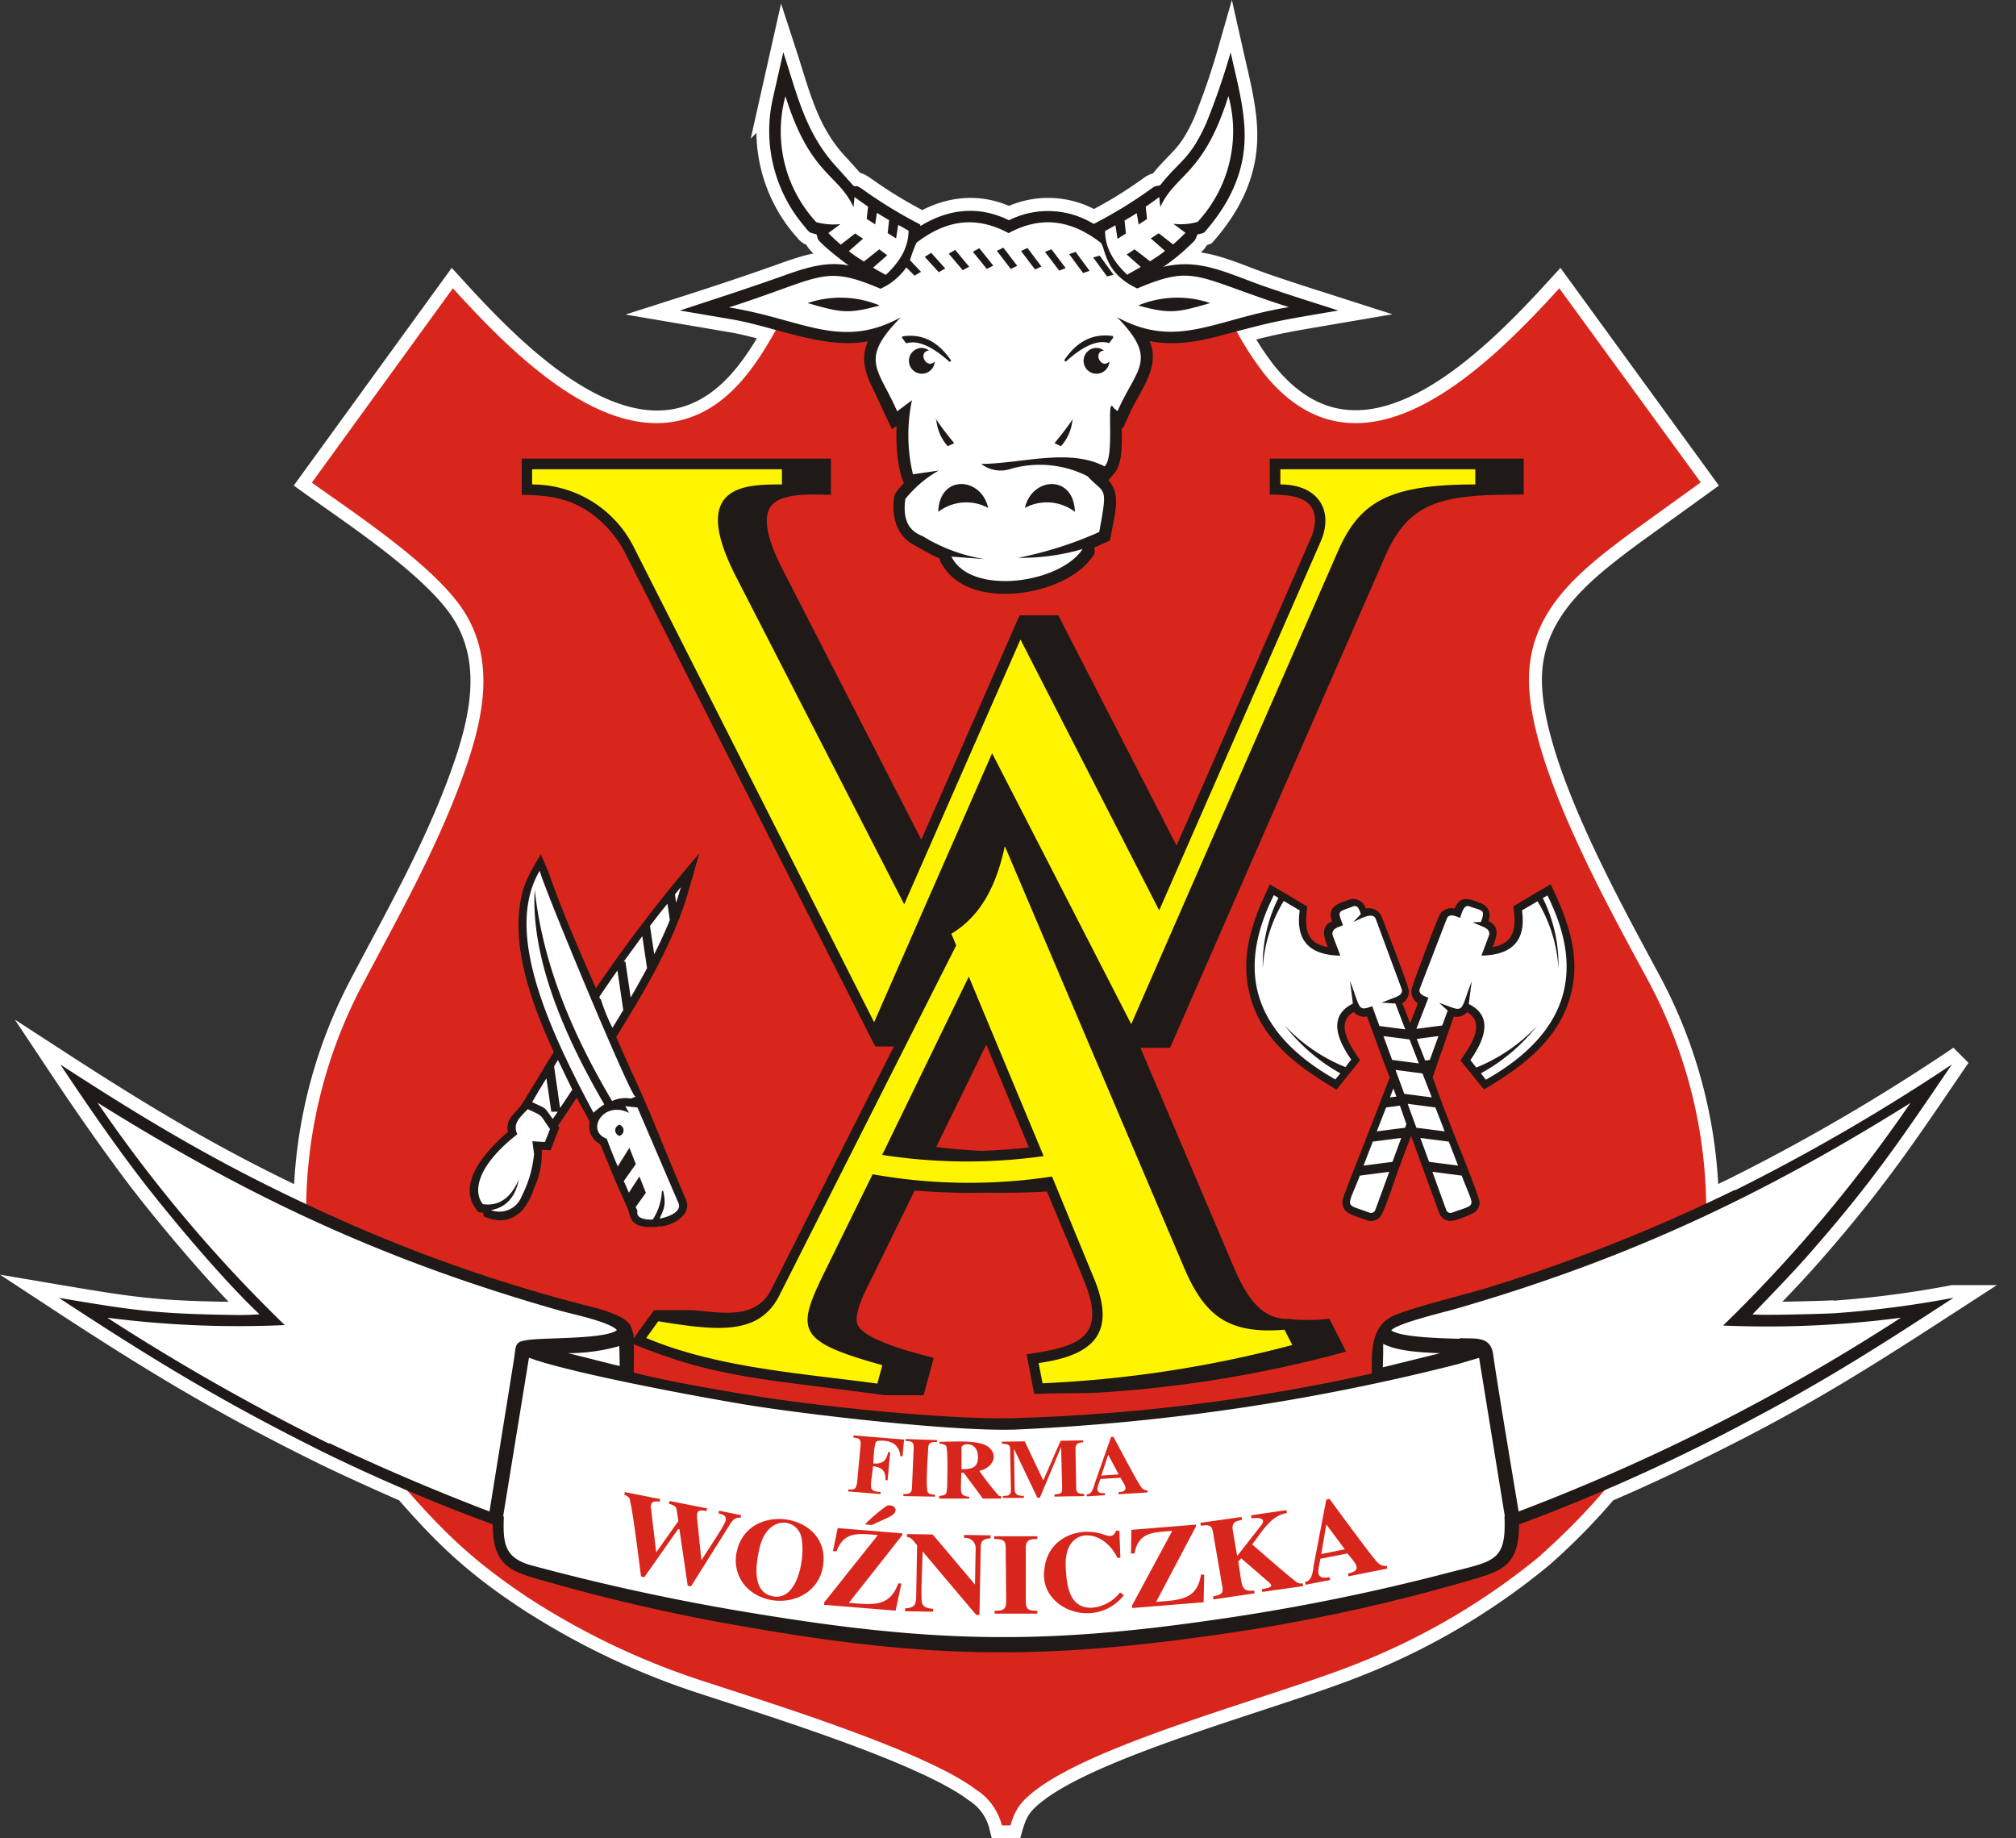
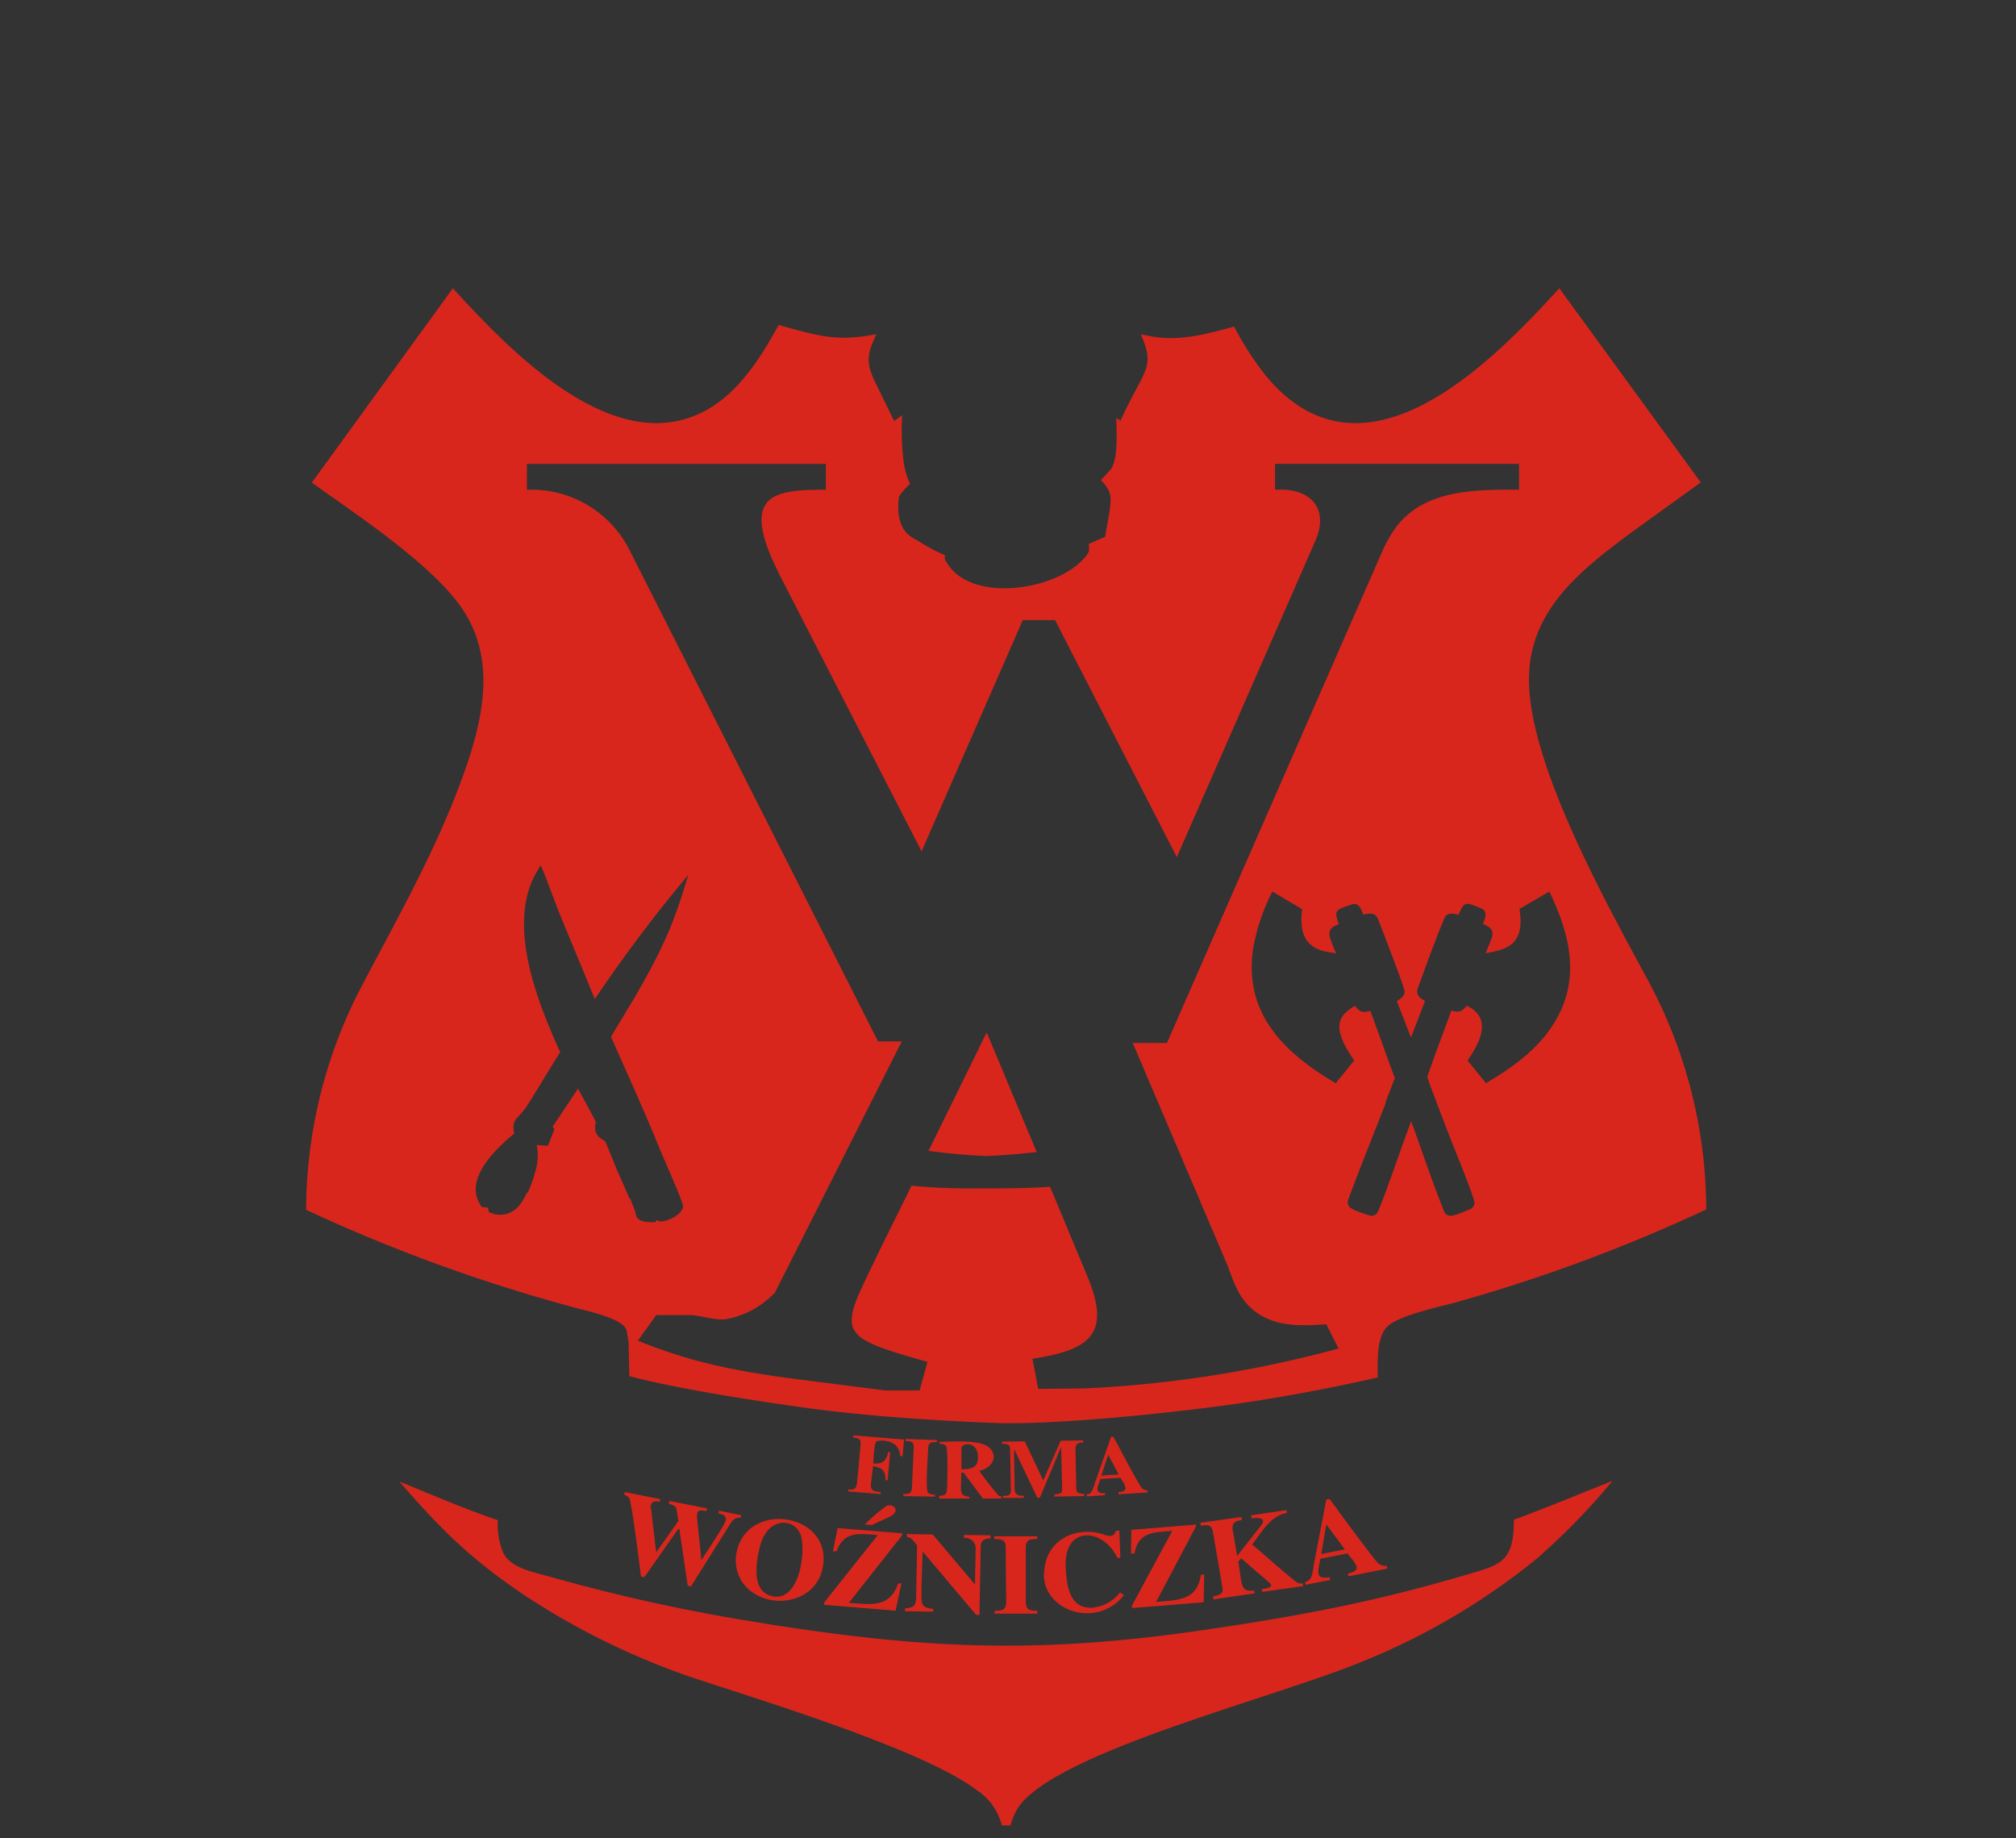
<svg xmlns="http://www.w3.org/2000/svg" viewBox="0 0 312.14 284.6">
  <rect x="0" y="0" width="312.14" height="284.6" fill="#333333" stroke="none" />
  <defs>
    <style>.cls-1{fill:#fff;stroke:#fff;stroke-miterlimit:10;stroke-width:4px;}.cls-2{fill:#fff500;}.cls-2,.cls-3,.cls-4{fill-rule:evenodd;}.cls-3{fill:#d9261c;}.cls-4{fill:#1f1a17;}</style>
  </defs>
  <g id="Warstwa_2" data-name="Warstwa 2">
    <g id="Warstwa_1-2" data-name="Warstwa 1">
-       <path class="cls-1" d="M284,203.3c-1.31.09-12.26.39-12.65.15l.15-.16c3.09-3.22,6.21-6.4,9.15-9.79,9.25-10.6,13.69-17.17,21.55-28.72a308.08,308.08,0,0,1-33.57,19.49l-4.49,2.16a74.91,74.91,0,0,0-9-34.56C249,140.4,236.64,118.4,236.74,105.1c.08-10.69,8.13-16.88,16-22.72l10.6-7.65-21.91-30.1c-11.05,12.14-30.64,31.78-45.63,13.31a45.43,45.43,0,0,1-4.32-6.66c6.17-1.62,6.62-1.67,15.71-3.22-3.93-1.26-7.87-2.49-11.77-3.85-5.6-2-9.83-4.27-15.33-2.9a32.29,32.29,0,0,0,4-3.25c.82-.79,1-.79,1.27-1.79a3.86,3.86,0,0,0,1.06-.28,30.21,30.21,0,0,0,3.43-4.74c4.64-8.23,2.58-14.58.65-23.17a109.49,109.49,0,0,1-3.79,11c-2.49,5.55-4,5.67-6.95,9.41-.36.45-.51,0-1.41.62a68.46,68.46,0,0,1-9,5.52,13.53,13.53,0,0,0-13.12-.56c-4.66-2.28-9.36-1.73-13.72.9v-.34a71.24,71.24,0,0,1-8.77-5.34c-1.42-1-1.15-.4-1.56-.64l-2.42-2.7c-5-5.17-6.23-11-8.47-17.86l-1.59,7.08A22.76,22.76,0,0,0,124.51,35c.9,1,.72,1,1.93,1.29l.23.76c.51.89,3.93,3.49,4.77,4.08-3.44-.7-6.68.36-9.87,1.5-5.39,1.93-10.77,3.71-16.28,5.47l8.29,1.41c2.14.39,4.38,1,6.63,1.61-3.31,6-7.54,12.1-14.49,13.93C92.41,68.51,78,53.26,70.12,44.63L48.28,74.72c6.83,4.89,19.06,12.91,23.54,19.9,5.08,7.93,2.86,17.18-.12,25.45-4.11,11.43-10.15,22.05-15.79,32.77a75,75,0,0,0-8.48,33.59c-13.85-6.48-24.78-13-38.12-21.65,3.94,5.92,8,11.77,12.27,17.43,4.68,6.12,13.05,16.06,18.57,21.24a44.72,44.72,0,0,1-4.63.09c-11.4-.17-15.09-.72-26.44-2.64,14.67,9.62,25.47,16.16,41.29,23.94,3.32,1.62,8,3.75,12.64,5.78,6,6.89,10.5,11.21,18.53,16.54a114.44,114.44,0,0,0,27.53,13.16c9.88,3.25,34.11,10.71,42.05,16.74a9.22,9.22,0,0,1,4,5.54h1.33c.78-2.7,1.8-3.85,4-5.54,9.94-7.52,37.64-14.6,50.11-19.68a105.25,105.25,0,0,0,28-16.59,97.37,97.37,0,0,0,10-10.17c7.64-3.28,15.12-6.92,22.49-10.77,11.67-6.14,20.33-11.75,31.37-18.9A159.35,159.35,0,0,1,284,203.36" />
-       <path class="cls-2" d="M157.39,178.63a84.07,84.07,0,0,1-19.67-.48L150,153.09l10.44,25.24Zm-21.87,4a84.56,84.56,0,0,0,26.85.33c2.13,5.18,4.37,10.34,6.43,15.55,3.41,8.64-1.17,10.67-8.9,11.85l.9,4.6a190.9,190.9,0,0,0,40.45-6.23l-1.86-3.67c-7.48.52-12.48-.54-15-8.29l-.23-.75L155.4,128.43c-1.29,5.81-2.69,11.67-8,15.19l-1,.62.9,2.1L120,200.17a15.44,15.44,0,0,1-4.89,3.37c-4.28,1.72-9.14.9-13.54.2l-2.69,3.78c12.46,5.1,22.72,5.61,35.79,7.35l1.8.24,1.16-4.26c-2.52-.71-10.83-2.61-11.67-5.66-.59-2.2,1.53-6,2.47-7.93ZM81.61,71.87v3.89c5.44.08,9.93,1.64,13.56,5.91a19.76,19.76,0,0,1,2.42,3.65L135.39,160l18.22-41.65,21.54,41.94,32.7-74.7c3.55-8,8.49-9.4,17-9.79l4.3-.07v-3.9H197.46v3.88c2.91.08,6.61.54,6.95,4.39a7.21,7.21,0,0,1-.65,3.39l-24.31,55.55L157.91,97.15l-18,41L114.68,89c-2-4-5.38-11.24.9-12.8a26.46,26.46,0,0,1,6.28-.42v-3.9Z" />
      <path class="cls-3" d="M205.35,236l-.78,4.59,3.65-.73Zm-2,6.61,2-10.45.51-.11c1,1.39,6.68,9.12,7.41,9.82a1.57,1.57,0,0,0,1.43.53l.1.44-6,1.19-.1-.43c2.48-.49,1-1.7-.07-3.11l-4.2.83c-.26,1.63-1,3.33,1.42,2.84l.1.44-3.79.74-.1-.43c1-.2,1.11-1.15,1.33-2.3m-17.46-6.41-.08-.45,6.38-.9.07.46c-1.12.17-1.62.49-1.42,1.65l.67,3.93,3.79-4.84c.82-1.22-.9-1.06-1.57-1l-.08-.46,5.49-.8.07.45c-2.5.37-3.86,2.92-5.38,4.86,1.47,1.24,5.75,5.05,7,5.91a1.16,1.16,0,0,0,.82.1l.08.44-6.33.9-.08-.43c1.36-.21,1.89-.42,1.05-1.11l-4.23-3.66-.46.49c.63,3.66.29,4.77,2.46,4.49l.07.44-6.36.94-.09-.44c1.06-.28,1.65-.35,1.47-1.42l-1.46-8.54c-.19-1.15-.71-1.18-1.86-1m-10.69,12.37L181.5,237c-3,.23-5.24.19-5.84,3.5l-.55,0,.06-3.66,10-.81v.28L179,248c3.76-.31,6.33-.32,6.95-4.23h.5l-.09,4.28-11.07.9Zm-13.46-6.28c.73-4,4.7-5.81,8.39-4.94,1.07.25,2.11,1,2.61-.39h.51l.16,4.2H173c-2.2-4.66-8.2-5-8,1.23.11,2.8.45,6.62,4.05,6.5a6.16,6.16,0,0,0,4.37-2.37l.6.43c-4.41,5.52-13.21,2.14-12.32-4l.09-.64m-6.08-2.75c0-1.18-.55-1.31-1.79-1.31v-.43h6.69v.43c-1.17,0-1.79.12-1.79,1.38v8.1c0,1.45.38,1.63,1.79,1.63v.44H154v-.44c1.27,0,1.79-.17,1.79-1.41ZM142,239.22c-.46-.51-.89-1.26-1.58-1.27v-.46l4,.07,6.54,7.75.1-5.5a1.59,1.59,0,0,0-1.46-1.72,1.29,1.29,0,0,0-.34,0v-.46l4.11.06v.46c-.9.07-1.5.24-1.52,1.29l-.2,10.56h-.51l-8.29-9.82c0,1.27-.34,7.23-.08,8s1.06.81,1.71.89v.44l-4.35-.07V249c1.33-.11,1.69-.39,1.72-1.75Zm-7-3.13-1.09-.09a26,26,0,0,1,3.37-2.87c1-.4,2.33.75.4,1.72Zm-7.4,12,8.32-10.44c-3-.24-5.2-.63-6.4,2.51h-.56l.74-3.59,10,.81v.28l-8.27,10.48c3.79.3,6.28.69,7.65-3h.49l-.9,4.21-11.06-.9Zm-10.18-7.64c-.51,2.77-.68,6.28,2.46,6.72,4.07.54,5-7.6,4-9.78-1.18-2.56-5.57-2.59-6.43,3.06m-3.32-.48c1.9-7.64,14.53-5.68,13.31,2.41-.9,6-8.7,7.11-12.18,3a6.09,6.09,0,0,1-1.13-5.39m-13.33-6.47.8,6.81,3.43-4.85-.25-1.7c-.11-.66-.51-.74-1.22-1l.1-.41,5.81,1.15-.09.42c-1.37-.28-1.53,0-1.44,1.2l.66,6.41c.6-1,3.59-5.39,3.76-6.15s-.51-1-1.11-1.09l.09-.43,3.42.69-.1.41c-.61-.12-1.13.19-1.57.9l-6.1,9.71-.51-.1-1.29-8.77H105l-5.24,7.45-.51-.11c-.19-1.42-1.44-11.67-1.85-12.2a1.74,1.74,0,0,0-.74-.44l.09-.42,5.47,1.08-.09.42c-1.15-.23-1.4.2-1.38,1m70.83-8.29-1.06,3.23,2.69-.18Zm-2.13,4.58,2.58-7.34h.37c.66,1.21,3.7,7,4.27,7.75a1.12,1.12,0,0,0,1,.52v.33l-4.49.28v-.32c1.85-.11.9-1.18.3-2.24l-3.11.2c-.36,1.13-1.09,2.3.71,2.19v.32l-2.81.18v-.33c.76,0,.9-.71,1.21-1.52m-7.95-.62,2.69-6.14,3.49-.06v.31c-.75,0-1.21.26-1.19,1l.11,6c0,.9.36.9,1.24,1v.32l-4.61.07v-.32c.95-.15,1.21-.07,1.19-1L164.3,224,161,231.87h-.39L157,224.3l.09,6.17c0,.95.55,1.12,1.43,1.11v.32h-3.24v-.31c.9,0,1.26-.11,1.24-1l-.12-6.29c0-.74-.54-.74-1.27-.8v-.31l3.53-.05Zm-12.66-5.06v3.33c1.67,0,2.55-.29,2.55-1.86,0-2.59-2.55-2.19-2.55-1.47m-2.22,6.28c0-.9.18-6.12-.18-6.58a1.29,1.29,0,0,0-1-.3v-.32c2.1,0,6.35-.37,7.69.9,1.54,1.39.33,3.23-1.53,3.59a42.31,42.31,0,0,0,3,3.85.9.9,0,0,0,.4.09V232h-2.85L149.22,228h-.39c0,3-.44,3.52,1.25,3.73V232h-4.66v-.41c1-.09,1.19-.22,1.19-1.21m-5.14-6.29c0-.89-.36-1-1.26-1v-.31l4.86.16v.31c-.85,0-1.33,0-1.36,1s-.47,6.45,0,6.88a1.79,1.79,0,0,0,1.06.25v.32l-4.9-.08v-.32c.9,0,1.3-.09,1.33-1Zm-8.79,5.71.56-6c.09-1-.18-1.16-1.11-1.24v-.34l7.85.64-.24,2.59h-.34c-.2-2.86-3.42-2.47-3.66-2.32-.43.26-.47,2.85-.53,3.43,1.42.12,2-.38,2.31-1.74h.31l-.4,4.34h-.32c0-1.54-.55-1.95-1.94-2.18-.31,3.28-.9,3.89,1.17,4v.32l-5-.4v-.32c.8.06,1.23,0,1.31-.85m105.93,11a103.4,103.4,0,0,0,11.08-11.46c-5.09,2-10.14,4.14-15.26,6,0,6.8-2.18,7-7.92,8.69-14.17,4.15-25.66,6.28-40.19,8.4-26.57,3.89-44.76,2.89-71.95-1.68A278.12,278.12,0,0,1,85,244.06c-2.23-.63-6.09-1.31-7.13-3.78a11.22,11.22,0,0,1-.78-4.93c-5.19-1.75-10.23-3.95-15.26-6C68.46,237,73,241.46,81.5,247.16a114.16,114.16,0,0,0,27.57,13.16c9.88,3.25,34.11,10.71,42.05,16.74a9.22,9.22,0,0,1,4,5.54h1.33c.78-2.7,1.8-3.85,4-5.54,9.94-7.52,37.64-14.6,50.11-19.68a105.25,105.25,0,0,0,28-16.59M97.32,207.65l.12,5.39c7.45,2,20.58,4,28.43,5.06,9.21,1.19,18.46,1.79,27.74,2.18s27.17-1.48,36.8-2.81c7.69-1.07,15.34-2.5,22.91-4.23,0-2.26-.25-6,1.38-7.77s8-3.11,10.41-3.77a251.59,251.59,0,0,0,39.07-14.46,75.08,75.08,0,0,0-9-35.43c-6.17-11.46-18.55-33.46-18.45-46.76.08-10.7,8.14-16.88,16-22.72l10.6-7.65L241.43,44.63c-11.05,12.14-30.64,31.78-45.63,13.31a49.15,49.15,0,0,1-4.72-7.38c-4.08,1.11-8.26,2.28-12.56,1.56l-1.88-.36c1.5,3.54,1.44,4.56-.56,8.2-.9,1.69-1.8,3.4-2.58,5.17l-.65-.43c0,2,.34,6.38-.9,8l-1.49,1.62c1.8,1.92,1.69,2.69,1.16,5.87l-.52,2.92-2.53,1.1c.07,1.16.22,1.05-.53,2-4.07,5.08-17.3,7.27-21.29,1.14-.4-.6-.53-.72-.45-1.4A25.23,25.23,0,0,1,142.58,84c-1.2-.79-2.8-1.15-3.35-3.87a8.83,8.83,0,0,1,0-3.32,11.15,11.15,0,0,1,1.67-1.9,12.45,12.45,0,0,1-1.07-4.19,38.59,38.59,0,0,1-.15-6.45l-1.24.9-3-6.13c-1.42-3-1.14-4.32.25-7.3-5.38,1-7.79.57-13-.84l-2.13-.59c-3.37,6.16-7.66,12.78-14.9,14.68C92.41,68.51,78,53.26,70.12,44.63L48.28,74.72c6.83,4.89,19.06,12.91,23.54,19.9,5.08,7.93,2.86,17.18-.12,25.45-4.11,11.43-10.15,22.05-15.79,32.77A75.06,75.06,0,0,0,47.4,187.3a256.47,256.47,0,0,0,42.32,15.33c1.57.42,6.73,1.55,7.29,3.27Zm1.47-.14,2.81-3.91h5.53c1.68.14,3.81.9,5.49.59a13.8,13.8,0,0,0,7-3.72l.36-.35,19.64-38.89-3.67,0L97.56,85.34a17,17,0,0,0-14.72-9.52H81.58v-4h46.29v4c-7.61,0-12.7.55-8.36,10.67l1.18,2.48,22,42.83L158.36,96h5l18.85,36.69,21.54-49.18c1.8-4.35-.33-7.49-5-7.7h-1.33v-4H235.2v4c-7.18,0-15.39-.06-19.68,6.73a23.57,23.57,0,0,0-1.63,3.11l-33.21,75.82h-5.29L190.1,196c1.09,3,2,5.75,5.08,7.6s6.77,1.65,10.17,1.41l1.91,3.76a181.9,181.9,0,0,1-39.42,6.18l-7.09.07-.9-4.67c8.57-1.31,12.31-3.6,8.56-12.63l-5.83-14c-4.1.3-8.18.25-12.29.27q-4.6,0-9.16-.42c-2.51,5.12-5.09,10.21-7.51,15.37-3.31,7.06-2.39,8.25,6.86,11l3.12.9-1.21,4.42h-5.33l-11.46-1.46c-9.81-1.23-17.59-2.46-26.82-6.24m115.71-36.84,1.48-3.83-.68-1.79-1.9-5.27h0l-1.21-3.32c-1.31.27-1.53.24-2.41-.78-2.45,1.44-3,2.87-1.75,5.67a19.08,19.08,0,0,0,1.66,2.78l-1.15,1.41h0l-1.71,2.11c-8-4.7-14.25-10.77-12.81-20.79a30.72,30.72,0,0,1,3-8.89l4.61,2.74c-.43,3.27.19,5.9,3.83,6.6l1.41.23c-.26-.68-1.2-2.57-1-3.33s.82-.9,1.43-1.19c-.82-2.24-.46-2.2,2-3.05,1.12-.39,1.48.79,1.8,1.58.9-.21,1.79-.39,2.25.63.49,1.23,4.17,10.71,4.15,11.33s-.63,1.08-1.22,1.41l2.19,5.64,2.18-5.64c-.75-.42-1.48-.94-1.14-1.91.44-1.27,3.91-10.77,4.34-11.26s1.28-.38,2-.18c.9-2.2,1.12-1.93,3.49-1,1.11.45.58,1.61.29,2.42,2.29,1,1.49,1.66.41,4.53,3.29-.57,5.55-1.34,5.39-5.39l-.15-1.47,4.61-2.69c3.59,7.43,5.07,14.77-.3,21.88-2.51,3.33-6,5.7-9.5,7.8l-2.86-3.52c1.57-2.3,3.8-6,.59-8.08l-.69-.41c-.89,1-1.09,1.05-2.4.77-.62,1.68-3.72,10-3.72,10.28s3.21,8.6,3.64,9.69h0c.46,1.21,3.76,9.19,3.66,9.87a1.11,1.11,0,0,1-.7.9c-.59.24-2.58,1.18-3.24,1a1.11,1.11,0,0,1-.78-.69c-1.8-4.48-3.43-9.38-5.09-13.95l-1.09,3c-.51,1.39-3.79,10.86-4.23,11.32a1.14,1.14,0,0,1-1.19.27c-.6-.2-2.69-.81-3.11-1.37a1.14,1.14,0,0,1-.14-1c1.63-4.49,4.09-10.55,5.84-15.06m-62.14,8.26c2.69-.09,5.38-.33,8.08-.63l-7.74-18.52-9,18.34c2.87.38,5.72.66,8.6.78m-70.79,5.67c-.9,2.06-2.32,3.88-5,3.35l-.9-.3-.13-.71-.93-.08c-3.11-4.13,2.1-9,5-11.39-.47-2.17.41-2.14,1.73-3.92.58-.78,4.39-7.18,5.39-8.67-3.44-7.59-8.19-19.32-3.91-27.44l.89-1.51c1.07,2.44,1.92,5,2.9,7.45l5.48,13.26a230.4,230.4,0,0,1,14.45-19.2c-2.22,7.72-4.18,11.82-8.19,18.8l-3.76,6.24c2.7,6.16,5,11.09,7.56,17.39.51,1.25,3.59,8.18,3.59,8.79,0,1.46-2.69,2.47-3.49,2.42l-.61-.2-.18.31c-3.47.13-2.83-1.15-3.28-2.1l-.66-1.65-.06.1-1.74-4v.07l-2-4.91c-.3-.33-1.8-.69-1.56-2.52l.08-.46c-.06-.31-2.31-4.36-2.75-5.21l-3.93,5.9.27.38-1,2.58-1.73-.12a8.42,8.42,0,0,1-.24,4.14,20.19,20.19,0,0,1-1.19,3.29" />
-       <path class="cls-4" d="M153,78.63a7.16,7.16,0,0,0-7.73.61c.19-5.89,6.68-5.39,7.73-.61m5.69,0a7.16,7.16,0,0,1,7.74.61c-.19-5.88-6.68-5.39-7.74-.61m7.38-13.83a7.14,7.14,0,0,1-1.8,4.28l-1-.47c1-1.21,2-2.49,2.88-3.81m-21.2,0a7.13,7.13,0,0,0,1.79,4.28l1-.47c-1-1.21-2-2.49-2.87-3.81m42.51-17.88a15.89,15.89,0,0,0-11.16.37c5,1.39,6.17,1.06,11.16-.37m-62.33,0a15.86,15.86,0,0,1,11.15.37c-5,1.39-6.16,1.06-11.15-.37m39.72,8.83L165,56q4.11-3.72,6.74-2.88l.65-.9-.11-.2c-2.87-.41-5.43.63-7.54,3.8m-17.45,0-.25.22q-4.11-3.71-6.73-2.88l-.67-.9.12-.19c2.87-.42,5.39.63,7.53,3.79m22.44-2a2.08,2.08,0,0,1,1.2.4c-1.8.23-.42,3,.84,1.71a2,2,0,1,1-2-2.11m-27.13,0a2,2,0,0,1,1.19.4c-1.79.23-.41,3,.9,1.71a2,2,0,1,1-2.09-2.11m26.62-14,1-.28,2.15,2.95-1,.27Zm-3.72-.52,1-.35,2.16,2.94-1,.34ZM161.8,39l1-.41L165,41.5l-1,.4Zm-7.45-.16,1-.5,2.15,2.81-1,.49Zm-3.72.13,1-.54,2.16,2.69-1,.52Zm-3.73.3,1-.58,2.16,2.6-1,.54Zm-3.72.49,1-.62,2.17,2.42-1,.58ZM172.46,63.2c-1.33-2.41.27,7.55-1.44,9-5.57-2.87-12.77-.42-19.1-.38a4.93,4.93,0,0,0,4.6.76,16.29,16.29,0,0,1,11.87,1.15c2.69,2.91,3.19,1.22,1.8,8.63a58.46,58.46,0,0,1-12.57,4,34.21,34.21,0,0,0,10-1.36c-3.5,5.34-17.29,7.28-20.31,1.17l5.18.39A25.69,25.69,0,0,1,142.86,83c-2-.75-3.14-2.33-2.69-5.74a17.7,17.7,0,0,1,5.18-4.41l-4,.57a26.37,26.37,0,0,1-.15-11.46l-2.29,1.72c-2.89-6.67-6-7.9.57-14.56-9.33,5.1-15.22.29-26.63-1.53,14.52-4.63,14.51-6.71,23.48-2.89a9.72,9.72,0,0,0,4-3.31l1.27,1.29,1-.6-1.71-1.8a23.06,23.06,0,0,1,1-2.69c5.3-4.09,9.94-3.82,14.27-1.5,4.33-2.32,9-2.59,14.28,1.5.81,1.06.53,4.67,5.64,7.07,9-3.81,9-1.74,23.49,2.89-11.42,1.8-17.32,6.64-26.63,1.54,6.52,6.66,3,7.89.09,14.56ZM158.09,38.86l1-.47,2.16,2.88-1,.44Zm16.54,3.59c.68-.36,1.36-.74,2-1.13l-2.18-1.92,1.22-.8,2.39,1.85c.79-.5,1.57-1,2.32-1.61l-2.2-1.93,1.22-.8,2.23,1.73q1-.86,1.92-1.8l-1.88-1.39a9.55,9.55,0,0,0,3.76-.3,20.68,20.68,0,0,0,4.77-19.49c-3.85,12.29-8.13,11.94-10.55,17.19l-.16-1.54c-.81.59-1.5,1.08-2.1,1.49l.21,1.91-1.3.84L176,33c-.68.44-1.27.79-1.89,1.14l.22,2-1.3.84-.33-2.1-1.6.89c0,2.54,1.29,4.77,3.47,6.8m-37.39,0c-.68-.36-1.36-.74-2-1.13l2.19-1.92-1.23-.92-2.38,1.89c-.8-.51-1.58-1-2.33-1.61l2.2-1.93-1.23-.8-2.22,1.72a23.23,23.23,0,0,1-1.92-1.79l1.87-1.39a9.88,9.88,0,0,1-3.75-.3,20.73,20.73,0,0,1-4.77-19.5c3.85,12.29,8.14,11.94,10.55,17.19l.14-1.58c.81.59,1.5,1.07,2.1,1.49l-.21,1.9,1.31.84.28-1.79c.68.44,1.26.79,1.88,1.14l-.22,2,1.3.83.33-2.1,1.6.9c0,2.54-1.29,4.77-3.46,6.79M142.5,35c4.37-2.69,9.06-3.2,13.72-.9a13.53,13.53,0,0,1,13.12.57,69.55,69.55,0,0,0,9-5.52c.9-.66,1.05-.17,1.41-.62,3-3.75,4.49-3.86,7-9.42a109.69,109.69,0,0,0,3.79-11c1.93,8.59,4,14.94-.65,23.17A30.21,30.21,0,0,1,186.45,36a3.77,3.77,0,0,1-1.06.28c-.31,1-.45,1-1.27,1.79a31.41,31.41,0,0,1-4,3.25c5.5-1.36,9.73.9,15.33,2.9,3.9,1.37,7.84,2.59,11.77,3.85-10.13,1.73-9.53,1.59-18.08,3.84-3.65,1-7.38,1.64-11.14.89,1.7,4-1.37,7.52-3,11l-1.13,2.53-.19-.13c0,2.06.22,5.31-1.08,7l-1,1.15c2,2.09,1,5.23.56,7.74l-.3,1.6-2.41,1.06c.08,1.13.06,1-.73,2-4.44,5.52-18.22,7.73-22.56,1.09-.23-.35-.68-.9-.64-1.36-1.43-.63-2.78-1.43-4.14-2.19-2.52-1.4-3.25-4.17-3-6.88.13-1.07.22-1,1-2l.57-.61c-1.09-2.49-1.24-6.16-1.13-8.86l-.71.53L135,59.84c-1.11-2.24-1.73-4.64-.61-7-6.65,1.28-14.11-2.14-20.84-3.36l-8.28-1.41c5.45-1.79,10.88-3.54,16.27-5.47,3.21-1.14,6.46-2.19,9.88-1.49-.85-.6-4.27-3.23-4.78-4.09l-.22-.75c-1.22-.28-1.07-.25-1.93-1.3a22.74,22.74,0,0,1-4.81-19.81l1.6-7.08c2.23,6.84,3.47,12.69,8.46,18l2.42,2.7c.41.24.14-.38,1.56.64a71.24,71.24,0,0,0,8.77,5.34Zm9.88,143.19c-2.48-.11-5-.3-7.42-.63l7.75-15.84,6.59,15.92c-2.3.25-4.61.43-6.91.51m9.2.83a84.88,84.88,0,0,1-25-.19L150,151.19Zm-26.48,2.81a84.92,84.92,0,0,0,27.78.35l6.28,15.26c4,9.16-.06,12.45-8.36,13.62l.61,3.13a181.35,181.35,0,0,0,38.67-5.93l-1.21-2.36c-8.58.69-12.31-2-15.54-9.59L155.58,131c-1.24,5.75-3.51,10.68-8.28,13.56l.75,1.8-27.41,54.24c-3.16,6.24-9.82,5.39-18.72,3.95l-1.86,2.59c10.92,4.61,24.09,5.47,35.78,7.06l.77-2.85c-13.29-3.73-13.4-5.31-8.92-14.47ZM82.39,72.65V75A17.6,17.6,0,0,1,98.28,85l37.06,73.25,18.27-41.64,21.54,41.94,32-73.2C210.52,77.69,215,75,228.42,75V72.65H198.24V75c5.93,0,8.31,4.11,6.24,8.84l-25,57.1L158,99l-18,41L114,89.36C106.6,75,115.36,75,121.07,75V72.65ZM210.55,182c-2.05,5.29-2.46,4.25,1.49,5.74a.7.7,0,0,0,.89-.4l2.17-5.93Zm2-5.26-1.43,3.71,4.48-.58,1.35-3.7Zm2.06-5.29-1.44,3.7,4.38-.56.2-.57-1-2.85Zm1.13-2.94-.53,1.38,1-.12Zm4.92-4.32.72-.1,1.34-3.69-3.36.44ZM230,143.63H230l-2-.84,1.3-.06c.71-2,.3-1.64-1.8-2.42-.9-.35-1.21,1.22-1.43,1.79-.67-.25-1.71-.79-2.08.17L219.85,153c-.35.9.67,1.22,1.32,1.46l-1.87,4.82,4-.52.85-2.31-1.33-1.2,1.6.58h0c2.24.84,1.8.41,3.44-3.91l-.45,3.52q4.71,2.31.26,8.67l.9,1.16a26.36,26.36,0,0,0,9.42-6.46,28.58,28.58,0,0,1-8.69,7.35l.76,1c12.84-7.29,15.35-16.88,9.53-28.53l-.71.41a23.35,23.35,0,0,1,2.42,10.86,22.68,22.68,0,0,0-3.24-10.37l-2.41,1.41q1,6.87-6.28,7l1.16-3.09a.91.91,0,0,0-.52-1.16h0M226.32,182c2,5.3,2.46,4.25-1.49,5.74a.71.71,0,0,1-.9-.4l-2.15-5.93Zm-2-5.26,1.44,3.71-4.49-.58-1.36-3.7Zm-2.08-5.29,1.44,3.7-4.38-.56-1.35-3.71Zm-2-5.27,1.45,3.71-4.26-.55-1.36-3.7Zm-2-5.26,1.44,3.71-4.13-.54-1.35-3.69Zm-11.3-17.29,1-.38c-.9-2.41-.81-2,1.57-2.93.77-.29,1,.67,1.2,1.19l-1.16,1.22c.9-.36,3-1.71,3.47-.44L217,153.06c.3.8-.44,1.12-1,1.35h0l-.29.11h0l-1.79.7,2.13.14,1.53,4-4-.52-1.12-3.07c-2.23.83-1.8.41-3.44-3.92l.45,3.52q-4.71,2.33-.26,8.67l-.89,1.16a26.23,26.23,0,0,1-9.41-6.45,28.46,28.46,0,0,0,8.62,7.42l-.78.94c-12.83-7.29-15.34-16.87-9.52-28.53l.71.42a23.11,23.11,0,0,0-2.42,10.86,22.59,22.59,0,0,1,3.24-10.38l2.48,1.47q-1,6.87,6.29,7l-1.17-3.09a.91.91,0,0,1,.52-1.16h0m14.94,23.07,1.69,4.65,1.66,4.26h0c.52,1.34,3.95,9.69,3.92,10.55a1.94,1.94,0,0,1-1.2,1.69c-.76.31-2.7,1.21-3.54,1.09a1.89,1.89,0,0,1-1.51-1.2l-4.36-11.95L216.54,181c-.43,1.19-2.27,6.81-2.87,7.43a1.91,1.91,0,0,1-2,.49c-.76-.27-2.79-.85-3.38-1.52a2,2,0,0,1-.35-1.89c1.2-3.31,2.55-6.57,3.82-9.88l3.41-8.8-1-2.61-1.92-5.25h0l-.59-1.62a2.13,2.13,0,0,1-2.07-.68c-3.06,1.8-.32,5.5,1,7.48l-2.06,2.54-1.58,2c-6.29-3.71-12.24-8.08-13.68-15.78-1.1-5.79.9-10.89,3.35-16l5.79,3.43c-.39,3-.44,5.64,3.18,6.29-.49-1.32-1.29-3.12.64-4-.81-2.23.9-2.74,2.69-3.36a2,2,0,0,1,2.51,1.29.44.44,0,0,1,0,.1,2.14,2.14,0,0,1,2.49,1.27c.54,1.31,4.17,10.69,4.21,11.45a2.09,2.09,0,0,1-1,1.93l1.21,3.12,1.2-3.12a2.14,2.14,0,0,1-.9-2.52c.47-1.35,3.92-10.77,4.39-11.38a2.14,2.14,0,0,1,2.19-.75c.86-2.21,2.5-1.45,4.26-.74a2,2,0,0,1,1,2.6l0,.09c1.94.84,1.13,2.65.64,4,3.59-.62,3.59-3.25,3.18-6.29l3.36-2,2.43-1.43c2.78,5.81,4.9,11.5,2.87,17.95s-7.52,10.49-13.19,13.82l-3.65-4.49c1.36-2,4.1-5.68,1.05-7.47a2.12,2.12,0,0,1-2.08.67Zm-123.37,3-.76.3a5,5,0,0,0-2.92.38C88.44,159.78,84,149,82.79,137.71c-.55,9.54,3.51,20.8,10.77,33.26a13,13,0,0,0-1.67,1.29c-7.94-14.8-13.6-28.6-8.3-37.5-.5,0,14.07,35.08,14.78,35m-2.47,4.37a.89.89,0,0,1,.61,1.11.86.86,0,0,1-.61.61.9.9,0,0,1-.61-1.11.93.93,0,0,1,.61-.61m1.5-1.84c-4-2-6.78,2.8-3.46,4q.81,2.19,1.71,4.29l1.8-2.89,1,2.53-1.87,2.63c.26.58.52,1.16.79,1.79L99,182.13l1,2.53-1.58,2.21c.1.2.2.4.29.61-.28,1,.89,1.39,2.36,1.32a8.72,8.72,0,0,0,1.41-4.43h.2c.6,2.53-.16,3.16-.53,4.29,1.8-.34,3.52-1.29,2.85-2.52L98.7,171.46l-1.88-.21Zm7.11-33.83.9-1.11c-.21.78-.46,1.58-.74,2.4Zm-3.87,4.88q1.35-1.78,2.7-3.43l.37,2.53c-.69,1.7-1.5,3.47-2.42,5.29Zm-4.07,5.53q1.46-2,2.88-3.94l.73,4.95c-.79,1.49-1.64,3-2.53,4.55l-.82-5.56Zm-3.78,5.46q1.41-2.1,2.81-4.09l.9,6.14c-.54.9-1.1,1.8-1.67,2.74a27.52,27.52,0,0,1-1.8-4.44h-.11Zm-7,10.77.6-1,2.22,4.59c-.63.95-1.25,1.9-1.89,2.84Zm-3.41,5.55c.73-1.27,1.47-2.51,2.22-3.7l.76,5.16h1l-.78,1.12c-1.48-2.09-.9-1.49-3.24-2.63m.35,8.08-.26-2,1.94.12.79-2c-1.74-2.45-.89-1.88-3.45-3.09-1.07,1.19-2.42,2.13-1.61,3.88-6.44,5.06-6.84,9-5.33,10.83,2.36.33,4.26-.81,5.57-3.83-.55,2.76-2,4.34-4.32,4.75a3.68,3.68,0,0,0,4.75-2.15v0a18,18,0,0,0,1.91-6.46m-.08,5.39A12.56,12.56,0,0,0,83.88,178l1.36.09,1.36-3.5-.21-.29,2.9-4.35c.33.65,2,3.51,2,3.8a3.11,3.11,0,0,0,1.43,3.27c.38.24.42.61.58,1l2.12,5.13h0l1.79,4h0c.46,1.15.23,2.59,3,2.81h1.59l.08-.13c1,.31,5.63-1.28,4.27-4.26-3.51-8.17-5.17-12.82-8.3-19.51l-2.45-5.52c4.2-6.75,8.67-14.24,11-21.9l1.87-6.51a226.6,226.6,0,0,0-16,20.87C89.63,147,87,141,84.84,134.79l-1.11-2.53c-2,3.39-3,5-3.37,9-.63,7.28,2.44,15.12,5.38,21.63-1,1.53-4.49,7.45-5.1,8.25-1.06,1.45-2.39,2.09-2,4.11-2.91,2.45-7.94,7.64-5.05,11.78l.48.64.73.09.1.57c2.22.9,4.2.9,6-1a10.45,10.45,0,0,0,1.72-3.14m-31.69,39.3A342,342,0,0,1,16.61,204a158.77,158.77,0,0,0,27.48,1.14,222.43,222.43,0,0,1-29-34.44c23.71,14.82,44.7,24.56,71.66,32.22,1.6.46,7.7,1.72,8.77,3-1.7,1.36-10.35,1.17-13.19,1.46s-2.35.63-2.79,3.32L75.79,234q-12.57-4.8-24.8-10.58m175-16.16c-2.1-.06-9.17-.18-10.58-1.31,1-1.13,8.49-2.88,10-3.33,26.29-7.59,47.22-17.38,70.38-31.86a226.13,226.13,0,0,1-29,34.45A158.16,158.16,0,0,0,294.32,204a312.78,312.78,0,0,1-59.19,30c-.36-2.22-3.33-19.82-3.93-24.24-.39-2.93-2.58-2.49-5.16-2.59m3.9,8.76L233,234.78h-.06c.31,7.12-1.68,6.86-9.13,8.81A323.46,323.46,0,0,1,188,250.77c-26.93,3.91-43.92,3.5-71.24-1a345.83,345.83,0,0,1-34.4-7.41c-4.35-1.17-4.49-3.52-4.35-7.6H77.9l4-24.57c6.47,2.44,28.35,6.47,35.15,7.52,9.53,1.47,31.52,4,40.58,3.59a338.42,338.42,0,0,0,68-10.09l3.38-1ZM95.06,211.27l-6.55-1.65-.62-.13a29,29,0,0,0,8-1.1l.06,3.08Zm119.1-1.8v-1.42c2.43,1.21,6.12,1.32,8.8,1.45l-8.85,2.18Zm54.48-25.2a308.26,308.26,0,0,0,33.57-19.48c-7.85,11.56-12.29,18.13-21.55,28.72-2.94,3.39-6.06,6.57-9.14,9.79a.81.81,0,0,0-.16.16c.39.24,11.34-.07,12.65-.15a159,159,0,0,0,18.46-2.4c-11,7.18-19.7,12.75-31.37,18.89A288.15,288.15,0,0,1,235.2,236c0,6.84-3.07,7.31-8.48,8.9a277.51,277.51,0,0,1-38.6,8.22c-26.69,3.82-44.41,3.64-71.62-1.09a289,289,0,0,1-31.72-7.14c-5.64-1.59-8.48-2.24-8.48-8.9a273.77,273.77,0,0,1-26-11.07c-15.72-7.8-26.52-14.36-41.19-24,11.35,1.92,15,2.47,26.44,2.64a44.72,44.72,0,0,0,4.63-.09c-5.52-5.18-13.89-15.12-18.57-21.24-4.32-5.66-8.33-11.51-12.27-17.43,14.83,9.65,26.7,16.59,42.86,23.81a237.92,237.92,0,0,0,38.46,13.47c1.68.42,5.87,1.44,6.87,3a5.06,5.06,0,0,1,.61,2.07h0l3.12-4.32h6c4.41.35,9.75,1.55,12.14-3.17l19-37.65h-2.89L96.86,85.74a17.48,17.48,0,0,0-4.55-5.66c-3.67-2.93-7-3.41-11.53-3.47V71h47.87V76.6c-2.47,0-5.79-.29-8.08.81-4,1.87-.43,8.69.84,11.21L142.65,130l15.21-34.74h6l18.31,35.65L203,83.21a7.17,7.17,0,0,0,.6-2.42c.16-4.19-4.28-4.16-7-4.23V71h39.32v5.55l-5.08.08c-8.37.37-12.93,1.73-16.29,9.29l-33.39,76.3h-4.58l14.25,33.49c1.63,3.81,3.93,8.82,9,8.46v.06a31.24,31.24,0,0,0,6-.06l2.59,5.08a188.32,188.32,0,0,1-37.43,6.29c-3.68.24-6.91.07-10.86.27l-1.18-6.14c7.29-1.11,12.51-2.21,9.1-10.86-1.9-4.82-4-9.58-5.95-14.36-3.17.23-6.28.2-9.48.19a106.27,106.27,0,0,1-11-.33l-6.49,13.26c-.85,1.73-2.75,5.15-2.46,7.12.4,2.78,9.68,4.9,11.9,5.54L143,216h-6l-2.48-.34-13.65-1.74c-9.07-1.28-14.36-2.43-22.75-5.81h0c.08,1.43,0,3,0,4.38,5.18,1.4,18,3.59,23.57,4.33,9.41,1.3,26.93,3.08,36.11,2.7a293.62,293.62,0,0,0,54.61-6.88c-.11-4.16.16-7.28,3.08-8.82,2.24-1.17,12.26-3.65,14.78-4.44a263.25,263.25,0,0,0,38.29-15.15" />
    </g>
  </g>
</svg>